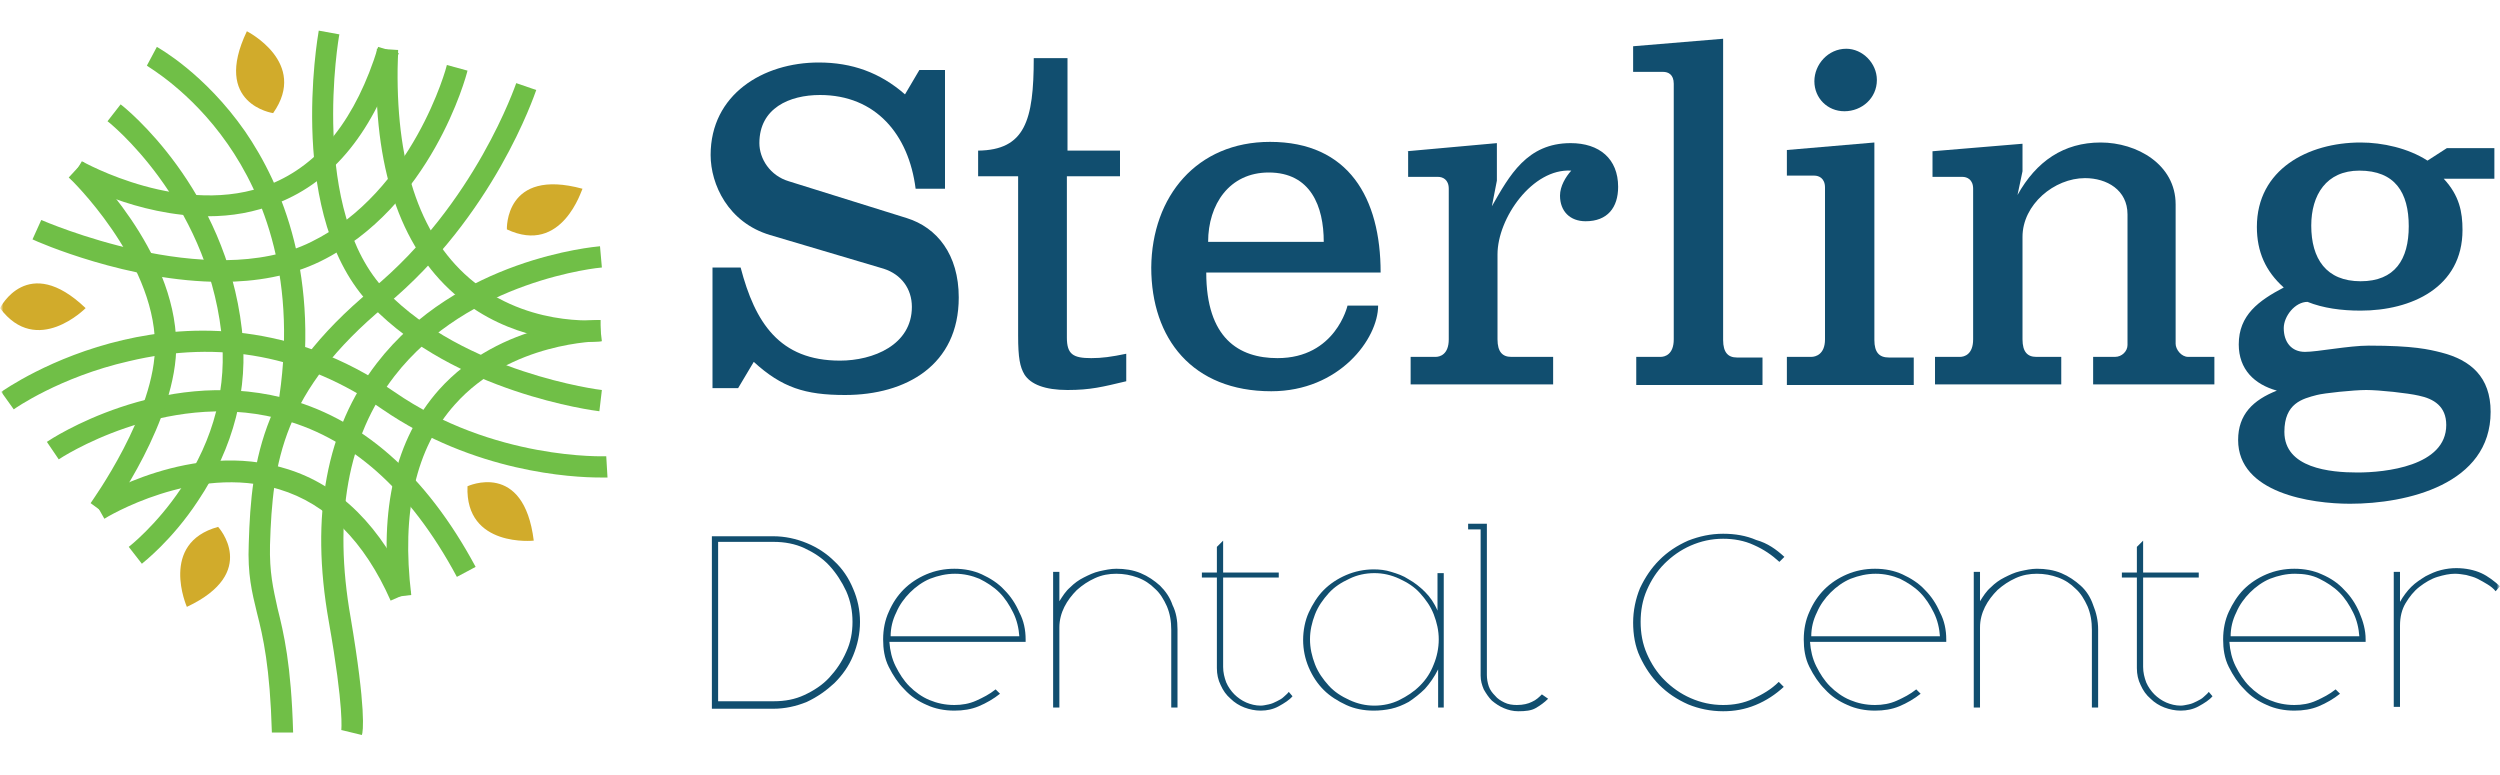
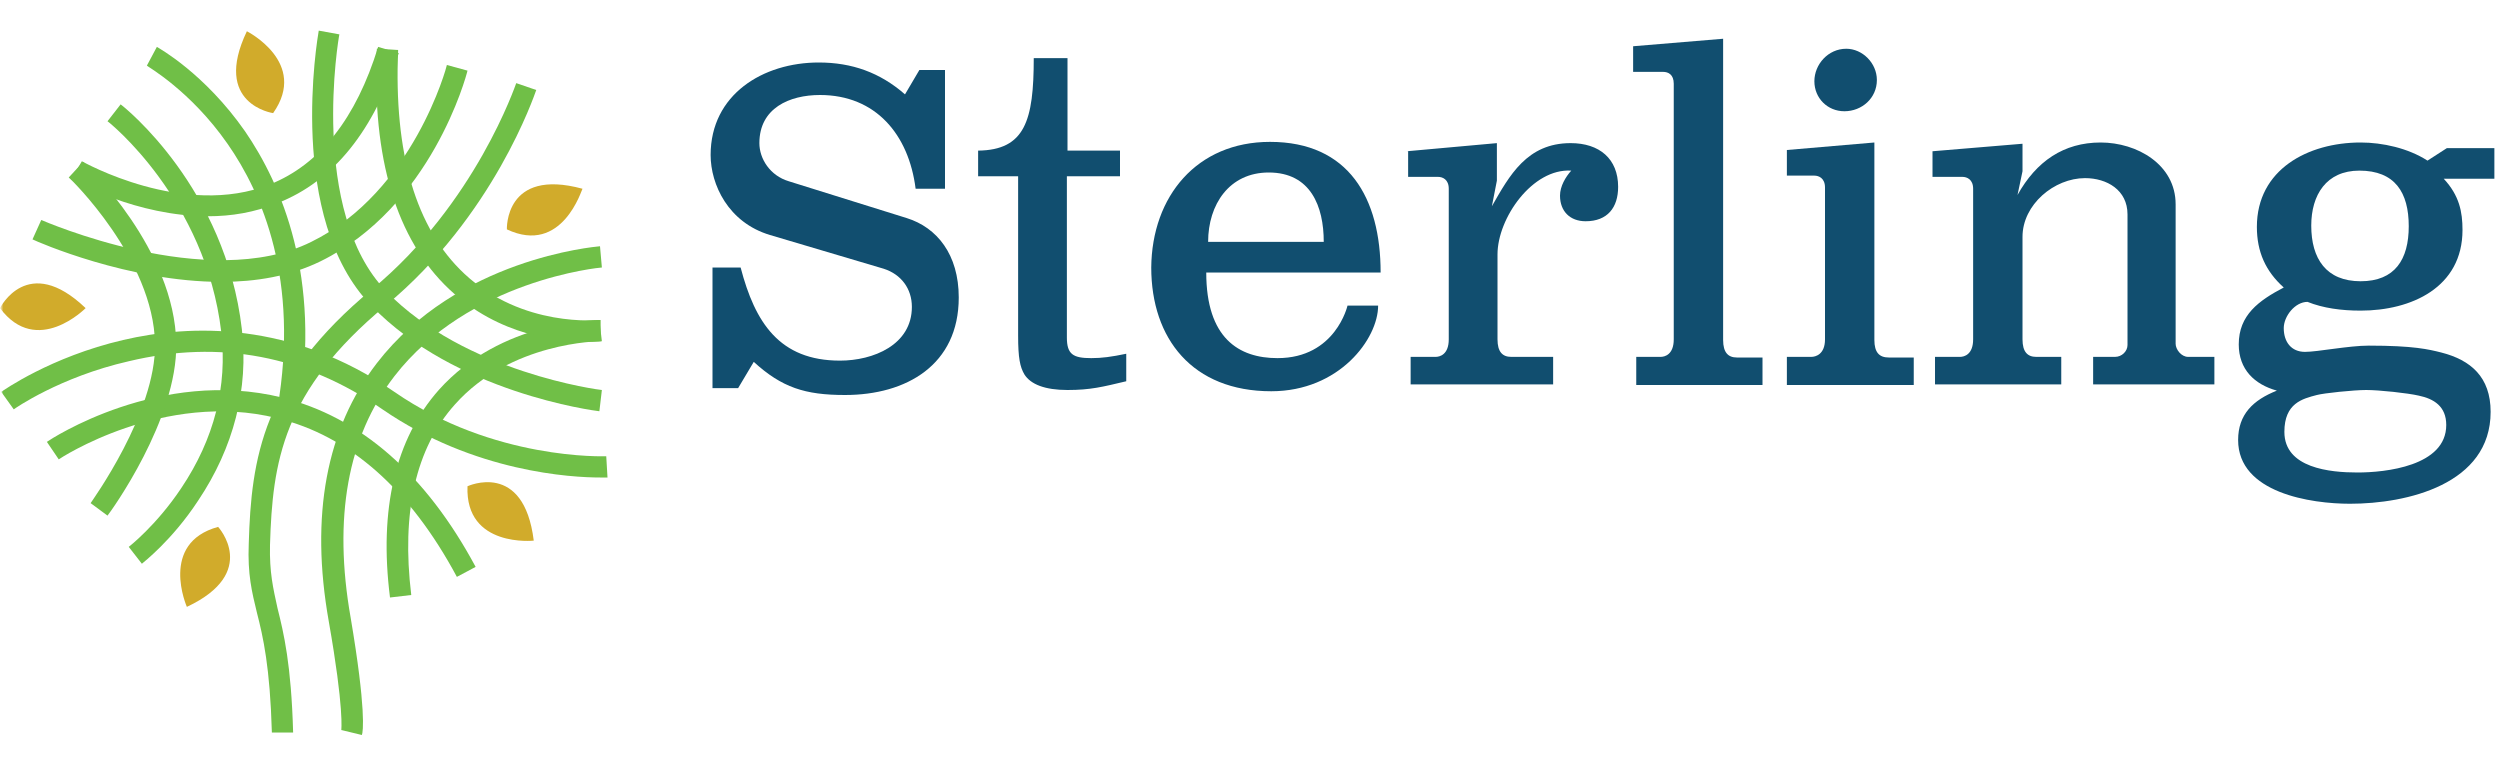
<svg xmlns="http://www.w3.org/2000/svg" width="400" height="124" viewBox="0 0 400 124" fill="none">
  <mask id="mask0_734_106" style="mask-type:luminance" maskUnits="userSpaceOnUse" x="0" y="0" width="400" height="124">
    <path d="M0 0H400V123.5H0V0Z" fill="white" />
  </mask>
  <g mask="url(#mask0_734_106)">
    <mask id="mask1_734_106" style="mask-type:luminance" maskUnits="userSpaceOnUse" x="0" y="0" width="400" height="124">
-       <path d="M0 0H400V123.5H0V0Z" fill="white" />
-     </mask>
+       </mask>
    <g mask="url(#mask1_734_106)">
-       <path d="M137.6 99.5C137.6 101.4 137.2 103.2 136.5 104.9C135.8 106.6 134.8 108 133.5 109.3C132.2 110.5 130.8 111.5 129.1 112.3C127.4 113 125.6 113.4 123.7 113.4H113.9V85.8H123.7C125.6 85.8 127.4 86.2 129.1 86.9C130.8 87.6 132.3 88.6 133.5 89.8C134.8 91 135.8 92.5 136.5 94.2C137.2 95.8 137.6 97.6 137.6 99.5ZM136.4 99.5C136.4 97.8 136.1 96.2 135.4 94.6C134.7 93.1 133.8 91.7 132.7 90.5C131.6 89.3 130.2 88.4 128.7 87.7C127.2 87 125.5 86.7 123.8 86.7H114.9V112.2H123.8C125.6 112.2 127.2 111.9 128.7 111.2C130.2 110.5 131.6 109.6 132.7 108.4C133.8 107.2 134.7 105.9 135.4 104.3C136.1 102.8 136.4 101.2 136.4 99.5Z" fill="#114E6F" />
      <path d="M164.101 102.3V102.7H142.301C142.401 104.1 142.701 105.4 143.301 106.6C143.901 107.8 144.601 108.9 145.501 109.8C146.401 110.7 147.501 111.5 148.701 112C149.901 112.5 151.201 112.8 152.701 112.8C153.901 112.8 155.101 112.6 156.201 112.1C157.301 111.6 158.301 111.1 159.301 110.3L160.001 111C159.001 111.8 157.801 112.5 156.601 113C155.401 113.5 154.101 113.7 152.701 113.7C151.101 113.7 149.601 113.4 148.301 112.8C146.901 112.2 145.701 111.4 144.701 110.3C143.701 109.3 142.901 108.1 142.201 106.7C141.501 105.3 141.301 103.8 141.301 102.3C141.301 100.7 141.601 99.2 142.201 97.9C142.801 96.5 143.601 95.3 144.601 94.3C145.601 93.3 146.801 92.5 148.201 91.9C149.601 91.3 151.101 91 152.701 91C154.301 91 155.801 91.3 157.101 91.9C158.401 92.5 159.701 93.3 160.701 94.4C161.701 95.4 162.501 96.6 163.101 98C163.801 99.3 164.101 100.8 164.101 102.3ZM163.101 101.9C163.001 100.5 162.701 99.2 162.101 98C161.501 96.8 160.801 95.7 159.901 94.8C159.001 93.9 157.901 93.2 156.701 92.6C155.501 92.1 154.201 91.8 152.801 91.8C151.401 91.8 150.101 92.1 148.801 92.6C147.601 93.1 146.501 93.9 145.601 94.8C144.701 95.7 143.901 96.8 143.401 98C142.801 99.2 142.501 100.5 142.501 101.8H163.101V101.9Z" fill="#114E6F" />
      <path d="M188.4 100.7V113.2H187.4V100.8C187.4 99.4 187.2 98.2 186.7 97C186.2 95.9 185.6 94.9 184.8 94.2C184 93.4 183.1 92.8 182 92.4C180.9 92 179.8 91.8 178.6 91.8C177.4 91.8 176.3 92 175.2 92.5C174.1 93 173.2 93.6 172.3 94.4C171.5 95.2 170.8 96.1 170.3 97.1C169.8 98.1 169.5 99.2 169.5 100.4V113.2H168.5V91.5H169.5V96.2C170 95.4 170.5 94.6 171.2 94C171.9 93.3 172.6 92.8 173.4 92.4C174.2 92 175 91.6 175.9 91.4C176.8 91.2 177.7 91 178.6 91C180 91 181.3 91.2 182.5 91.7C183.7 92.2 184.7 92.9 185.6 93.7C186.5 94.6 187.2 95.6 187.6 96.8C188.2 98 188.4 99.3 188.4 100.7Z" fill="#114E6F" />
-       <path d="M206.801 111.4C206.301 112 205.501 112.5 204.601 113C203.701 113.5 202.701 113.7 201.701 113.7C200.801 113.7 199.901 113.5 199.101 113.2C198.301 112.9 197.501 112.4 196.901 111.8C196.201 111.2 195.701 110.5 195.301 109.6C194.901 108.8 194.701 107.9 194.701 106.9V92.4H192.301V91.6H194.701V87.5L195.701 86.5V91.6H204.601V92.4H195.701V106.7C195.701 107.6 195.901 108.4 196.201 109.2C196.501 109.9 197.001 110.6 197.501 111.1C198.001 111.6 198.701 112.1 199.401 112.4C200.101 112.7 200.901 112.9 201.701 112.9C202.101 112.9 202.501 112.8 203.001 112.7C203.501 112.6 203.901 112.4 204.301 112.2C204.701 112 205.101 111.8 205.401 111.5C205.701 111.2 206.001 111 206.201 110.7L206.801 111.4Z" fill="#114E6F" />
      <path d="M231.1 113.2H230.1V107.1C229.5 108.3 228.8 109.3 228 110.2C227.2 111 226.3 111.7 225.4 112.3C224.5 112.8 223.5 113.2 222.6 113.4C221.7 113.6 220.7 113.7 219.8 113.7C218.2 113.7 216.7 113.4 215.4 112.8C214.1 112.2 212.8 111.4 211.8 110.4C210.8 109.4 210 108.2 209.4 106.8C208.8 105.4 208.5 103.9 208.5 102.4C208.5 100.9 208.8 99.3 209.4 98C210 96.7 210.8 95.4 211.8 94.4C212.8 93.4 214 92.6 215.4 92C216.8 91.4 218.3 91.1 219.8 91.1C220.7 91.1 221.7 91.2 222.6 91.5C223.6 91.8 224.5 92.1 225.4 92.7C226.3 93.2 227.2 93.9 228 94.7C228.8 95.5 229.5 96.5 230 97.7V91.7H231V113.2H231.1ZM230.2 102.3C230.2 100.9 229.9 99.6 229.4 98.3C228.9 97 228.1 95.9 227.2 94.9C226.3 93.9 225.2 93.2 223.9 92.6C222.6 92 221.3 91.7 219.9 91.7C218.5 91.7 217.1 92 215.9 92.6C214.6 93.2 213.5 93.9 212.6 94.9C211.7 95.9 210.9 97 210.4 98.3C209.9 99.6 209.6 100.9 209.6 102.3C209.6 103.7 209.9 105 210.4 106.3C210.9 107.6 211.7 108.7 212.6 109.7C213.5 110.7 214.6 111.4 215.9 112C217.2 112.6 218.5 112.9 219.9 112.9C221.3 112.9 222.7 112.6 223.9 112C225.1 111.4 226.2 110.7 227.2 109.7C228.2 108.7 228.9 107.6 229.4 106.3C229.9 105.1 230.2 103.7 230.2 102.3Z" fill="#114E6F" />
      <path d="M247.7 111.8C247.1 112.4 246.4 112.9 245.7 113.3C245 113.7 244.1 113.8 242.9 113.8C242.1 113.8 241.3 113.6 240.6 113.3C239.9 113 239.3 112.6 238.7 112.1C238.2 111.6 237.8 111 237.4 110.3C237.1 109.6 236.9 108.9 236.9 108.1V84.7H234.9V83.8H237.9V108C237.9 108.6 238 109.2 238.2 109.8C238.4 110.4 238.8 110.9 239.2 111.3C239.6 111.8 240.1 112.1 240.7 112.4C241.3 112.7 242 112.8 242.7 112.8C243.7 112.8 244.5 112.6 245.1 112.3C245.8 112 246.3 111.5 246.7 111.1L247.7 111.8Z" fill="#114E6F" />
      <path d="M285.501 89.1L284.701 89.9C283.501 88.8 282.201 87.9 280.601 87.2C279.101 86.5 277.401 86.2 275.701 86.2C273.801 86.2 272.101 86.6 270.501 87.3C268.901 88 267.501 89 266.301 90.2C265.101 91.4 264.201 92.8 263.501 94.4C262.801 96 262.501 97.7 262.501 99.5C262.501 101.3 262.801 103 263.501 104.6C264.201 106.2 265.101 107.6 266.301 108.8C267.501 110 268.901 111 270.501 111.7C272.101 112.4 273.801 112.8 275.701 112.8C277.401 112.8 279.001 112.5 280.501 111.8C282.001 111.1 283.401 110.3 284.601 109.1L285.401 109.9C284.101 111.1 282.601 112.1 280.901 112.8C279.201 113.5 277.501 113.8 275.701 113.8C273.701 113.8 271.801 113.4 270.101 112.7C268.301 111.9 266.801 110.9 265.501 109.6C264.201 108.3 263.201 106.8 262.401 105.1C261.601 103.4 261.301 101.5 261.301 99.6C261.301 97.7 261.701 95.8 262.401 94.1C263.201 92.4 264.201 90.9 265.501 89.6C266.801 88.3 268.301 87.3 270.101 86.5C271.901 85.8 273.701 85.4 275.701 85.4C277.601 85.4 279.401 85.7 281.001 86.4C282.801 86.9 284.201 87.9 285.501 89.1Z" fill="#114E6F" />
      <path d="M311.401 102.3V102.7H289.601C289.701 104.1 290.001 105.4 290.601 106.6C291.201 107.8 291.901 108.9 292.801 109.8C293.701 110.7 294.801 111.5 296.001 112C297.201 112.5 298.501 112.8 300.001 112.8C301.201 112.8 302.401 112.6 303.501 112.1C304.601 111.6 305.601 111.1 306.601 110.3L307.301 111C306.301 111.8 305.101 112.5 303.901 113C302.701 113.5 301.401 113.7 300.001 113.7C298.401 113.7 296.901 113.4 295.601 112.8C294.201 112.2 293.001 111.4 292.001 110.3C291.001 109.3 290.201 108.1 289.501 106.7C288.801 105.3 288.601 103.8 288.601 102.3C288.601 100.7 288.901 99.2 289.501 97.9C290.101 96.5 290.901 95.3 291.901 94.3C292.901 93.3 294.101 92.5 295.501 91.9C296.901 91.3 298.401 91 300.001 91C301.601 91 303.101 91.3 304.401 91.9C305.701 92.5 307.001 93.3 308.001 94.4C309.001 95.4 309.801 96.6 310.401 98C311.101 99.3 311.401 100.8 311.401 102.3ZM310.401 101.9C310.301 100.5 310.001 99.2 309.401 98C308.801 96.8 308.101 95.7 307.201 94.8C306.301 93.9 305.201 93.2 304.001 92.6C302.801 92.1 301.501 91.8 300.101 91.8C298.701 91.8 297.401 92.1 296.101 92.6C294.901 93.1 293.801 93.9 292.901 94.8C292.001 95.7 291.201 96.8 290.701 98C290.101 99.2 289.801 100.5 289.801 101.8H310.401V101.9Z" fill="#114E6F" />
      <path d="M335.701 100.7V113.2H334.701V100.8C334.701 99.4 334.501 98.2 334.001 97C333.501 95.9 332.901 94.9 332.101 94.2C331.301 93.4 330.401 92.8 329.301 92.4C328.201 92 327.101 91.8 325.901 91.8C324.701 91.8 323.601 92 322.501 92.5C321.401 93 320.501 93.6 319.601 94.4C318.801 95.2 318.101 96.1 317.601 97.1C317.101 98.1 316.801 99.2 316.801 100.4V113.2H315.801V91.5H316.801V96.2C317.301 95.4 317.801 94.6 318.501 94C319.201 93.3 319.901 92.8 320.701 92.4C321.501 92 322.301 91.6 323.201 91.4C324.101 91.2 325.001 91 325.901 91C327.301 91 328.601 91.2 329.801 91.7C331.001 92.2 332.001 92.9 332.901 93.7C333.801 94.5 334.501 95.6 334.901 96.8C335.401 98 335.701 99.3 335.701 100.7Z" fill="#114E6F" />
      <path d="M354 111.4C353.5 112 352.7 112.5 351.8 113C350.9 113.5 349.9 113.7 348.9 113.7C348 113.7 347.1 113.5 346.3 113.2C345.5 112.9 344.7 112.4 344.1 111.8C343.4 111.2 342.9 110.5 342.5 109.6C342.1 108.8 341.9 107.9 341.9 106.9V92.4H339.5V91.6H341.9V87.5L342.9 86.5V91.6H351.8V92.4H342.9V106.7C342.9 107.6 343.1 108.4 343.4 109.2C343.7 109.9 344.2 110.6 344.7 111.1C345.2 111.6 345.9 112.1 346.6 112.4C347.3 112.7 348.1 112.9 348.9 112.9C349.3 112.9 349.7 112.8 350.2 112.7C350.7 112.6 351.1 112.4 351.5 112.2C351.9 112 352.3 111.8 352.6 111.5C352.9 111.2 353.2 111 353.4 110.7L354 111.4Z" fill="#114E6F" />
-       <path d="M378.501 102.3V102.7H356.701C356.801 104.1 357.101 105.4 357.701 106.6C358.301 107.8 359.001 108.9 359.901 109.8C360.801 110.7 361.901 111.5 363.101 112C364.301 112.5 365.601 112.8 367.101 112.8C368.301 112.8 369.501 112.6 370.601 112.1C371.701 111.6 372.701 111.1 373.701 110.3L374.401 111C373.401 111.8 372.201 112.5 371.001 113C369.801 113.5 368.501 113.7 367.101 113.7C365.501 113.7 364.001 113.4 362.701 112.8C361.301 112.2 360.101 111.4 359.101 110.3C358.101 109.3 357.301 108.1 356.601 106.7C355.901 105.3 355.701 103.8 355.701 102.3C355.701 100.7 356.001 99.2 356.601 97.9C357.201 96.6 358.001 95.3 359.001 94.3C360.001 93.3 361.201 92.5 362.601 91.9C364.001 91.3 365.501 91 367.101 91C368.701 91 370.201 91.3 371.501 91.9C372.901 92.5 374.101 93.3 375.101 94.4C376.101 95.4 376.901 96.6 377.501 98C378.101 99.4 378.501 100.8 378.501 102.3ZM377.501 101.9C377.401 100.5 377.101 99.2 376.501 98C375.901 96.8 375.201 95.7 374.301 94.8C373.401 93.9 372.301 93.2 371.101 92.6C369.901 92 368.601 91.8 367.201 91.8C365.801 91.8 364.501 92.1 363.201 92.6C362.001 93.1 360.901 93.9 360.001 94.8C359.101 95.7 358.301 96.8 357.801 98C357.201 99.2 356.901 100.5 356.901 101.8H377.501V101.9Z" fill="#114E6F" />
      <path d="M400 93.8L399.3 94.6C399 94.2 398.5 93.8 398 93.5C397.5 93.2 397 92.9 396.4 92.6C395.8 92.3 395.3 92.2 394.6 92C394 91.9 393.4 91.8 392.8 91.8C391.9 91.8 391 92 390 92.3C389 92.6 388 93.2 387.1 93.9C386.2 94.6 385.5 95.5 384.9 96.5C384.3 97.5 384 98.7 384 100.1V113.1H383V91.5H384V96.3C384.533 95.367 385.133 94.567 385.8 93.9C386.5 93.2 387.3 92.7 388.1 92.2C388.9 91.8 389.7 91.4 390.6 91.2C391.4 91 392.2 90.9 393 90.9C394.5 90.9 395.9 91.2 397 91.7C398.1 92.2 399.1 93 400 93.8Z" fill="#114E6F" />
    </g>
    <mask id="mask2_734_106" style="mask-type:luminance" maskUnits="userSpaceOnUse" x="0" y="0" width="400" height="124">
      <path d="M0 0H400V123.5H0V0Z" fill="white" />
    </mask>
    <g mask="url(#mask2_734_106)">
      <path d="M118.1 62.1H114V42.8H118.5C120.8 51.6 124.7 57.7 134.4 57.7C139.7 57.7 145.9 55.2 145.9 49.1C145.9 46.2 144.2 43.9 141.4 43L123.2 37.6C116.5 35.6 113.7 29.5 113.7 24.8C113.7 15.1 122.1 10 131 10C136.3 10 140.8 11.6 144.8 15.1L147.1 11.2H151.2V30.2H146.5C145.4 21.5 140.1 15.2 131.2 15.2C126.3 15.2 121.5 17.3 121.5 22.9C121.5 25.4 123.2 28.1 126.2 29L145.1 34.9C149.9 36.4 153.4 40.7 153.4 47.6C153.4 58.4 145 63.2 135.2 63.2C128.8 63.2 125.1 62 120.6 57.9L118.1 62.1Z" fill="#114E6F" />
      <path d="M179.2 24.1V28.2H170.7V54C170.7 56.7 171.7 57.3 174.6 57.3C176.3 57.3 177.8 57.1 180.2 56.6V61C176.4 61.9 174.5 62.4 170.8 62.4C167.2 62.4 164.9 61.5 163.9 59.9C163.2 58.7 162.9 57.3 162.9 53.7V28.2H156.5V24.1C164 24 165.4 19.3 165.4 9.3H170.8V24.1H179.2Z" fill="#114E6F" />
      <path d="M203.2 22.7C215.8 22.7 220.9 31.7 220.9 43.6H193C193 54.1 198.2 57.3 204.4 57.3C213.7 57.3 215.6 48.9 215.6 48.9H220.5C220.5 54.2 214.3 62.6 203.4 62.6C190.8 62.6 184.2 54.2 184.2 42.8C184.3 31.4 191.5 22.7 203.2 22.7ZM193.3 38.7H211.8C211.8 33 209.7 27.6 203 27.6C196.7 27.6 193.3 32.7 193.3 38.7Z" fill="#114E6F" />
      <path d="M225.101 24.2L239.501 22.9V28.9L238.701 33C241.501 28.1 244.301 22.9 251.301 22.9C255.901 22.9 258.901 25.4 258.901 29.9C258.901 33.2 257.201 35.4 253.701 35.4C251.201 35.4 249.601 33.8 249.601 31.3C249.601 29.8 250.501 28.3 251.401 27.3C245.201 26.9 239.601 34.9 239.601 40.7V54.3C239.601 56.3 240.401 57.1 241.801 57.1H248.501V61.5H225.701V57.1H229.701C230.401 57.1 231.801 56.7 231.801 54.3V30.2C231.801 28.7 230.801 28.3 230.101 28.3H225.301V24.2H225.101Z" fill="#114E6F" />
      <path d="M261.8 61.5V57.1H265.7C266.4 57.1 267.8 56.7 267.8 54.3V13.4C267.8 11.9 266.9 11.5 266.1 11.5H261.3V7.4L275.7 6.2V54.4C275.7 56.4 276.5 57.2 277.9 57.2H282V61.6H261.8V61.5Z" fill="#114E6F" />
      <path d="M285.9 61.5V57.1H289.8C290.5 57.1 292 56.7 292 54.3V30C292 28.5 291 28.1 290.3 28.1H285.9V24L299.9 22.8V54.4C299.9 56.4 300.7 57.2 302.2 57.2H306.2V61.6H285.9V61.5ZM295.4 7.8C298 7.8 300.3 10.1 300.3 12.8C300.3 15.7 297.9 17.8 295.1 17.8C292.4 17.8 290.3 15.7 290.3 13C290.3 10.3 292.5 7.8 295.4 7.8Z" fill="#114E6F" />
      <path d="M309.601 61.5V57.1H313.601C314.301 57.1 315.701 56.7 315.701 54.3V30.2C315.701 28.7 314.701 28.3 314.001 28.3H309.201V24.2L323.601 23V27.4L322.801 31.2C325.801 25.8 330.201 22.8 336.101 22.8C341.901 22.8 348.101 26.3 348.101 32.7V55C348.101 55.9 349.001 57.1 350.101 57.1H354.301V61.5H334.901V57.1H338.401C339.501 57.1 340.401 56.2 340.401 55.2V34.3C340.401 30.4 337.101 28.5 333.601 28.5C328.701 28.5 323.601 32.7 323.601 37.9V54.3C323.601 56.3 324.401 57.1 325.801 57.1H329.801V61.5H309.601Z" fill="#114E6F" />
      <path d="M364.3 62.5C360.7 61.5 358.2 59.1 358.2 55.1C358.2 50.4 361.4 48.1 365.4 46C362.5 43.4 361.1 40.3 361.1 36.3C361.1 27.1 369.3 22.8 377.7 22.8C381.2 22.8 385.3 23.7 388.4 25.7L391.5 23.7H399.1V28.6H391C393.5 31.3 394 33.9 394 36.8C394 46 385.8 49.7 377.7 49.7C374.6 49.7 371.7 49.3 369.2 48.3C367.2 48.3 365.4 50.6 365.4 52.5C365.4 54.7 366.6 56.3 368.8 56.3C370.8 56.3 375.8 55.3 379 55.3C386.2 55.3 388.6 55.9 390.6 56.4C395.3 57.6 398.5 60.3 398.5 65.9C398.5 77.5 385.1 80.6 376 80.6C369.8 80.6 358.1 78.9 358.1 70.4C358.1 66.3 360.5 64 364.3 62.5ZM377.2 75.6C381.6 75.6 391.4 74.6 391.4 68C391.4 65 389.4 63.8 387 63.3C385.3 62.9 380.7 62.4 378.6 62.4C376.6 62.4 371.8 62.9 370.7 63.2C368.4 63.8 365.5 64.5 365.5 69.1C365.5 74.9 372.8 75.6 377.2 75.6ZM377.7 45C383.2 45 385.4 41.5 385.4 36.2C385.4 30.8 383.2 27.3 377.5 27.3C372.2 27.3 369.8 31.2 369.8 36.1C369.8 41.4 372.2 45 377.7 45Z" fill="#114E6F" />
    </g>
    <mask id="mask3_734_106" style="mask-type:luminance" maskUnits="userSpaceOnUse" x="0" y="0" width="400" height="124">
      <path d="M0 0H400V123.5H0V0Z" fill="white" />
    </mask>
    <g mask="url(#mask3_734_106)">
      <path d="M73.1 92.3C65.6 78.3 55.9 69.7 44.3 66.9C26.2 62.4 9.5 73.4 9.4 73.5L7.5 70.7C8.2 70.2 25.6 58.8 45.1 63.6C57.6 66.7 68.1 75.8 76.1 90.7L73.1 92.3Z" fill="#70BF47" />
    </g>
    <mask id="mask4_734_106" style="mask-type:luminance" maskUnits="userSpaceOnUse" x="0" y="0" width="400" height="124">
      <path d="M0 0H400V123.5H0V0Z" fill="white" />
    </mask>
    <g mask="url(#mask4_734_106)">
      <path d="M96 76.4C91.6 76.4 75.9 75.6 61.2 65.5C48.8 56.9 35.2 54.3 20.6 57.8C9.6 60.3 2.3 65.4 2.2 65.5L0.2 62.7C0.5 62.5 8.1 57.1 19.7 54.4C30.4 51.9 46.6 51.3 63.1 62.7C79 73.7 96.8 73 97 73L97.2 76.4C97 76.4 96.6 76.4 96 76.4Z" fill="#70BF47" />
    </g>
    <mask id="mask5_734_106" style="mask-type:luminance" maskUnits="userSpaceOnUse" x="0" y="0" width="400" height="124">
      <path d="M0 0H400V123.5H0V0Z" fill="white" />
    </mask>
    <g mask="url(#mask5_734_106)">
      <path d="M57.9 117.6L54.6 116.8C54.6 116.8 54.6 116.8 54.6 116.9C54.6 116.8 55.1 113.6 52.6 99.4C49.6 82.5 52.2 68.6 60.3 58.1C73.2 41.4 95 39.5 96 39.4L96.3 42.8C96 42.8 75 44.8 63.1 60.2C55.6 69.9 53.3 82.9 56.1 98.8C58.6 113.6 58.1 117.1 57.9 117.6Z" fill="#70BF47" />
    </g>
    <mask id="mask6_734_106" style="mask-type:luminance" maskUnits="userSpaceOnUse" x="0" y="0" width="400" height="124">
      <path d="M0 0H400V123.5H0V0Z" fill="white" />
    </mask>
    <g mask="url(#mask6_734_106)">
      <path d="M43.5 117.2C43.2 106.7 42.1 101.9 41.1 98C40.3 94.7 39.6 91.9 39.8 87C40.2 73.3 42 60.8 59.5 46.3C76.1 32.6 82.5 13.5 82.6 13.3L85.8 14.4C85.5 15.2 79 34.6 61.7 48.9C45.2 62.6 43.6 73.9 43.2 87.2C43.1 91.6 43.7 94.1 44.4 97.3C45.4 101.3 46.6 106.3 46.9 117.2H43.5Z" fill="#70BF47" />
    </g>
    <mask id="mask7_734_106" style="mask-type:luminance" maskUnits="userSpaceOnUse" x="0" y="0" width="400" height="124">
      <path d="M0 0H400V123.5H0V0Z" fill="white" />
    </mask>
    <g mask="url(#mask7_734_106)">
      <path d="M35.4 45.1C20.6 45.1 6 38.7 5.2 38.3L6.6 35.2C6.9 35.3 33.3 46.9 49.8 38.7C66.1 30.7 71.5 10.6 71.5 10.4L74.8 11.3C74.6 12.2 69 33.1 51.3 41.8C46.4 44.2 40.9 45.1 35.4 45.1Z" fill="#70BF47" />
    </g>
    <mask id="mask8_734_106" style="mask-type:luminance" maskUnits="userSpaceOnUse" x="0" y="0" width="400" height="124">
      <path d="M0 0H400V123.5H0V0Z" fill="white" />
    </mask>
    <g mask="url(#mask8_734_106)">
      <path d="M95.9 65.8C95 65.7 72.8 62.8 59.4 48.9C45.8 34.9 50.8 6.1 50.999 4.9L54.3 5.5C54.2 5.8 49.4 33.8 61.8 46.6C74.4 59.6 96 62.4 96.3 62.4L95.9 65.8Z" fill="#70BF47" />
    </g>
    <mask id="mask9_734_106" style="mask-type:luminance" maskUnits="userSpaceOnUse" x="0" y="0" width="400" height="124">
      <path d="M0 0H400V123.5H0V0Z" fill="white" />
    </mask>
    <g mask="url(#mask9_734_106)">
      <path d="M22.7 90.2L20.6 87.5C20.6 87.5 25 84.1 29 78.1C34.3 70.2 36.4 61.8 35.4 53.1C32.9 31.9 17.4 19.5 17.2 19.4L19.3 16.7C20 17.2 36.1 30.1 38.7 52.7C39.8 62.2 37.4 71.6 31.7 80.1C27.5 86.5 22.9 90 22.7 90.2Z" fill="#70BF47" />
    </g>
    <mask id="mask10_734_106" style="mask-type:luminance" maskUnits="userSpaceOnUse" x="0" y="0" width="400" height="124">
      <path d="M0 0H400V123.5H0V0Z" fill="white" />
    </mask>
    <g mask="url(#mask10_734_106)">
      <path d="M47.8 65.9L44.4 65.3C47.9 44.8 42 31 36.4 23C30.4 14.4 23.5 10.6 23.5 10.5L25.1 7.5C25.4 7.7 32.7 11.7 39.2 21C45.1 29.6 51.4 44.3 47.8 65.9Z" fill="#70BF47" />
    </g>
    <mask id="mask11_734_106" style="mask-type:luminance" maskUnits="userSpaceOnUse" x="0" y="0" width="400" height="124">
-       <path d="M0 0H400V123.5H0V0Z" fill="white" />
-     </mask>
+       </mask>
    <g mask="url(#mask11_734_106)">
      <path d="M62.5 96.1C58.3 86.6 52.3 80.6 44.7 78.3C31.2 74.1 16.8 82.9 16.7 83L15 80C15.6 79.6 30.8 70.3 45.8 75C54.4 77.6 61 84.3 65.7 94.7L62.5 96.1Z" fill="#70BF47" />
    </g>
    <mask id="mask12_734_106" style="mask-type:luminance" maskUnits="userSpaceOnUse" x="0" y="0" width="400" height="124">
      <path d="M0 0H400V123.5H0V0Z" fill="white" />
    </mask>
    <g mask="url(#mask12_734_106)">
      <path d="M62.4 95.6C60.6 81.4 63.3 70.2 70.2 62.4C80.2 51.2 95.4 51.2 96.1 51.2V54.6C95.8 54.6 81.7 54.7 72.8 64.7C66.5 71.7 64.2 82 65.8 95.2L62.4 95.6Z" fill="#70BF47" />
    </g>
    <mask id="mask13_734_106" style="mask-type:luminance" maskUnits="userSpaceOnUse" x="0" y="0" width="400" height="124">
      <path d="M0 0H400V123.5H0V0Z" fill="white" />
    </mask>
    <g mask="url(#mask13_734_106)">
      <path d="M93.9 54.7C89.5 54.7 79.9 53.8 71.9 46.3C63.4 38.3 59.5 25.3 60.3 7.8L63.7 8C63 24.5 66.5 36.5 74.3 43.8C83.6 52.5 95.8 51.2 95.9 51.2L96.3 54.6C96.2 54.6 95.3 54.7 93.9 54.7Z" fill="#70BF47" />
    </g>
    <mask id="mask14_734_106" style="mask-type:luminance" maskUnits="userSpaceOnUse" x="0" y="0" width="400" height="124">
      <path d="M0 0H400V123.5H0V0Z" fill="white" />
    </mask>
    <g mask="url(#mask14_734_106)">
      <path d="M17.199 82.5L14.499 80.5C14.599 80.3 24.999 66 24.799 55C24.599 41.5 11.199 28.5 10.999 28.4L13.299 25.9C13.999 26.5 27.999 40 28.199 55C28.399 67.1 17.699 81.9 17.199 82.5Z" fill="#70BF47" />
    </g>
    <mask id="mask15_734_106" style="mask-type:luminance" maskUnits="userSpaceOnUse" x="0" y="0" width="400" height="124">
      <path d="M0 0H400V123.5H0V0Z" fill="white" />
    </mask>
    <g mask="url(#mask15_734_106)">
      <path d="M33.3 34.6C21.8 34.6 11.9 29 11.4 28.7L13.1 25.8C13.3 25.9 29.4 35 43.2 29.5C51.2 26.3 57 18.9 60.5 7.5L63.8 8.5C59.9 20.8 53.4 29 44.4 32.5C40.7 34 37 34.6 33.3 34.6Z" fill="#70BF47" />
    </g>
    <mask id="mask16_734_106" style="mask-type:luminance" maskUnits="userSpaceOnUse" x="0" y="0" width="400" height="124">
      <path d="M0 0H400V123.5H0V0Z" fill="white" />
    </mask>
    <g mask="url(#mask16_734_106)">
      <path d="M81.1 36.7C81.1 36.7 80.7 26.8 93.2 30.2C93.1 30.2 90 40.9 81.1 36.7Z" fill="#D1AB2B" />
    </g>
    <mask id="mask17_734_106" style="mask-type:luminance" maskUnits="userSpaceOnUse" x="0" y="0" width="400" height="124">
      <path d="M0 0H400V123.5H0V0Z" fill="white" />
    </mask>
    <g mask="url(#mask17_734_106)">
      <path d="M43.7 18.1C43.7 18.1 33.9 16.7 39.5 5C39.5 5 49.4 10 43.7 18.1Z" fill="#D1AB2B" />
    </g>
    <mask id="mask18_734_106" style="mask-type:luminance" maskUnits="userSpaceOnUse" x="0" y="0" width="400" height="124">
      <path d="M0 0H400V123.5H0V0Z" fill="white" />
    </mask>
    <g mask="url(#mask18_734_106)">
      <path d="M74.8 77.8C74.8 77.8 83.8 73.6 85.4 86.5C85.5 86.5 74.4 87.7 74.8 77.8Z" fill="#D1AB2B" />
    </g>
    <mask id="mask19_734_106" style="mask-type:luminance" maskUnits="userSpaceOnUse" x="0" y="0" width="400" height="124">
      <path d="M0 0H400V123.5H0V0Z" fill="white" />
    </mask>
    <g mask="url(#mask19_734_106)">
      <path d="M34.899 84.3C34.899 84.3 41.599 91.6 29.899 97.1C29.899 97.1 25.399 86.9 34.899 84.3Z" fill="#D1AB2B" />
    </g>
    <mask id="mask20_734_106" style="mask-type:luminance" maskUnits="userSpaceOnUse" x="0" y="0" width="400" height="124">
      <path d="M0 0H400V123.5H0V0Z" fill="white" />
    </mask>
    <g mask="url(#mask20_734_106)">
      <path d="M0 49.3C0 49.3 4.4 40.4 13.7 49.3C13.7 49.3 5.9 57.2 0 49.3Z" fill="#D1AB2B" />
    </g>
  </g>
</svg>